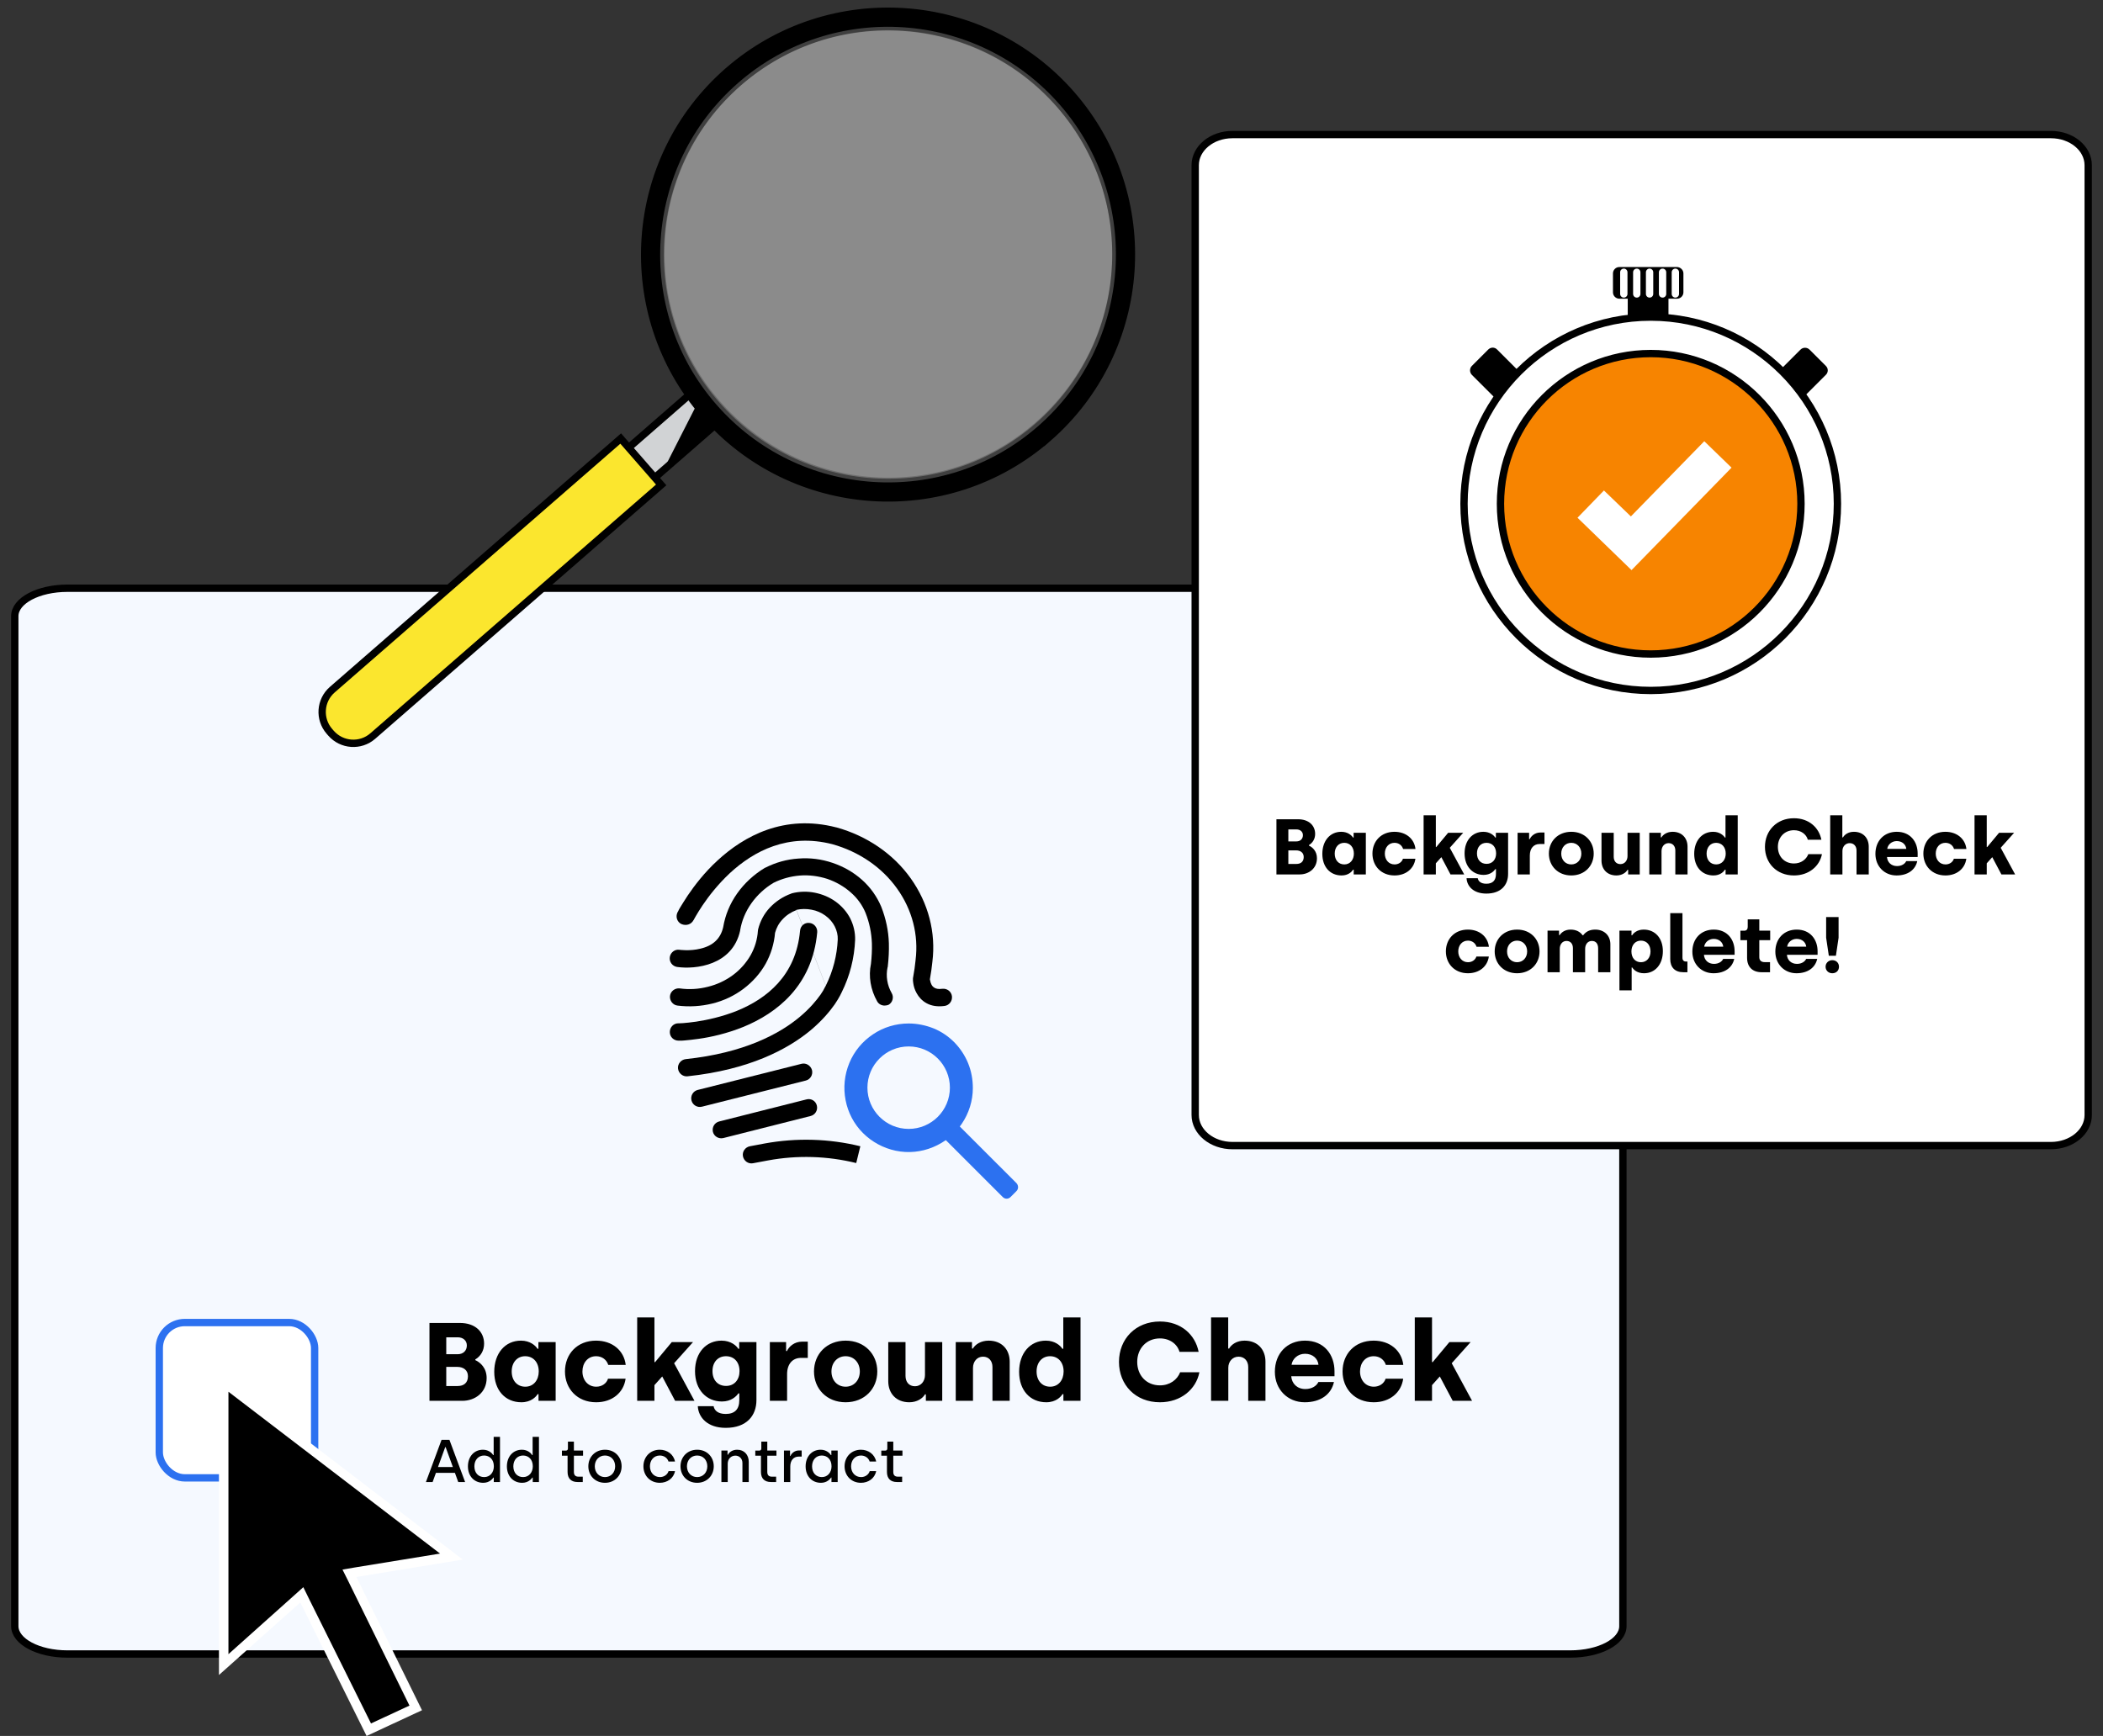
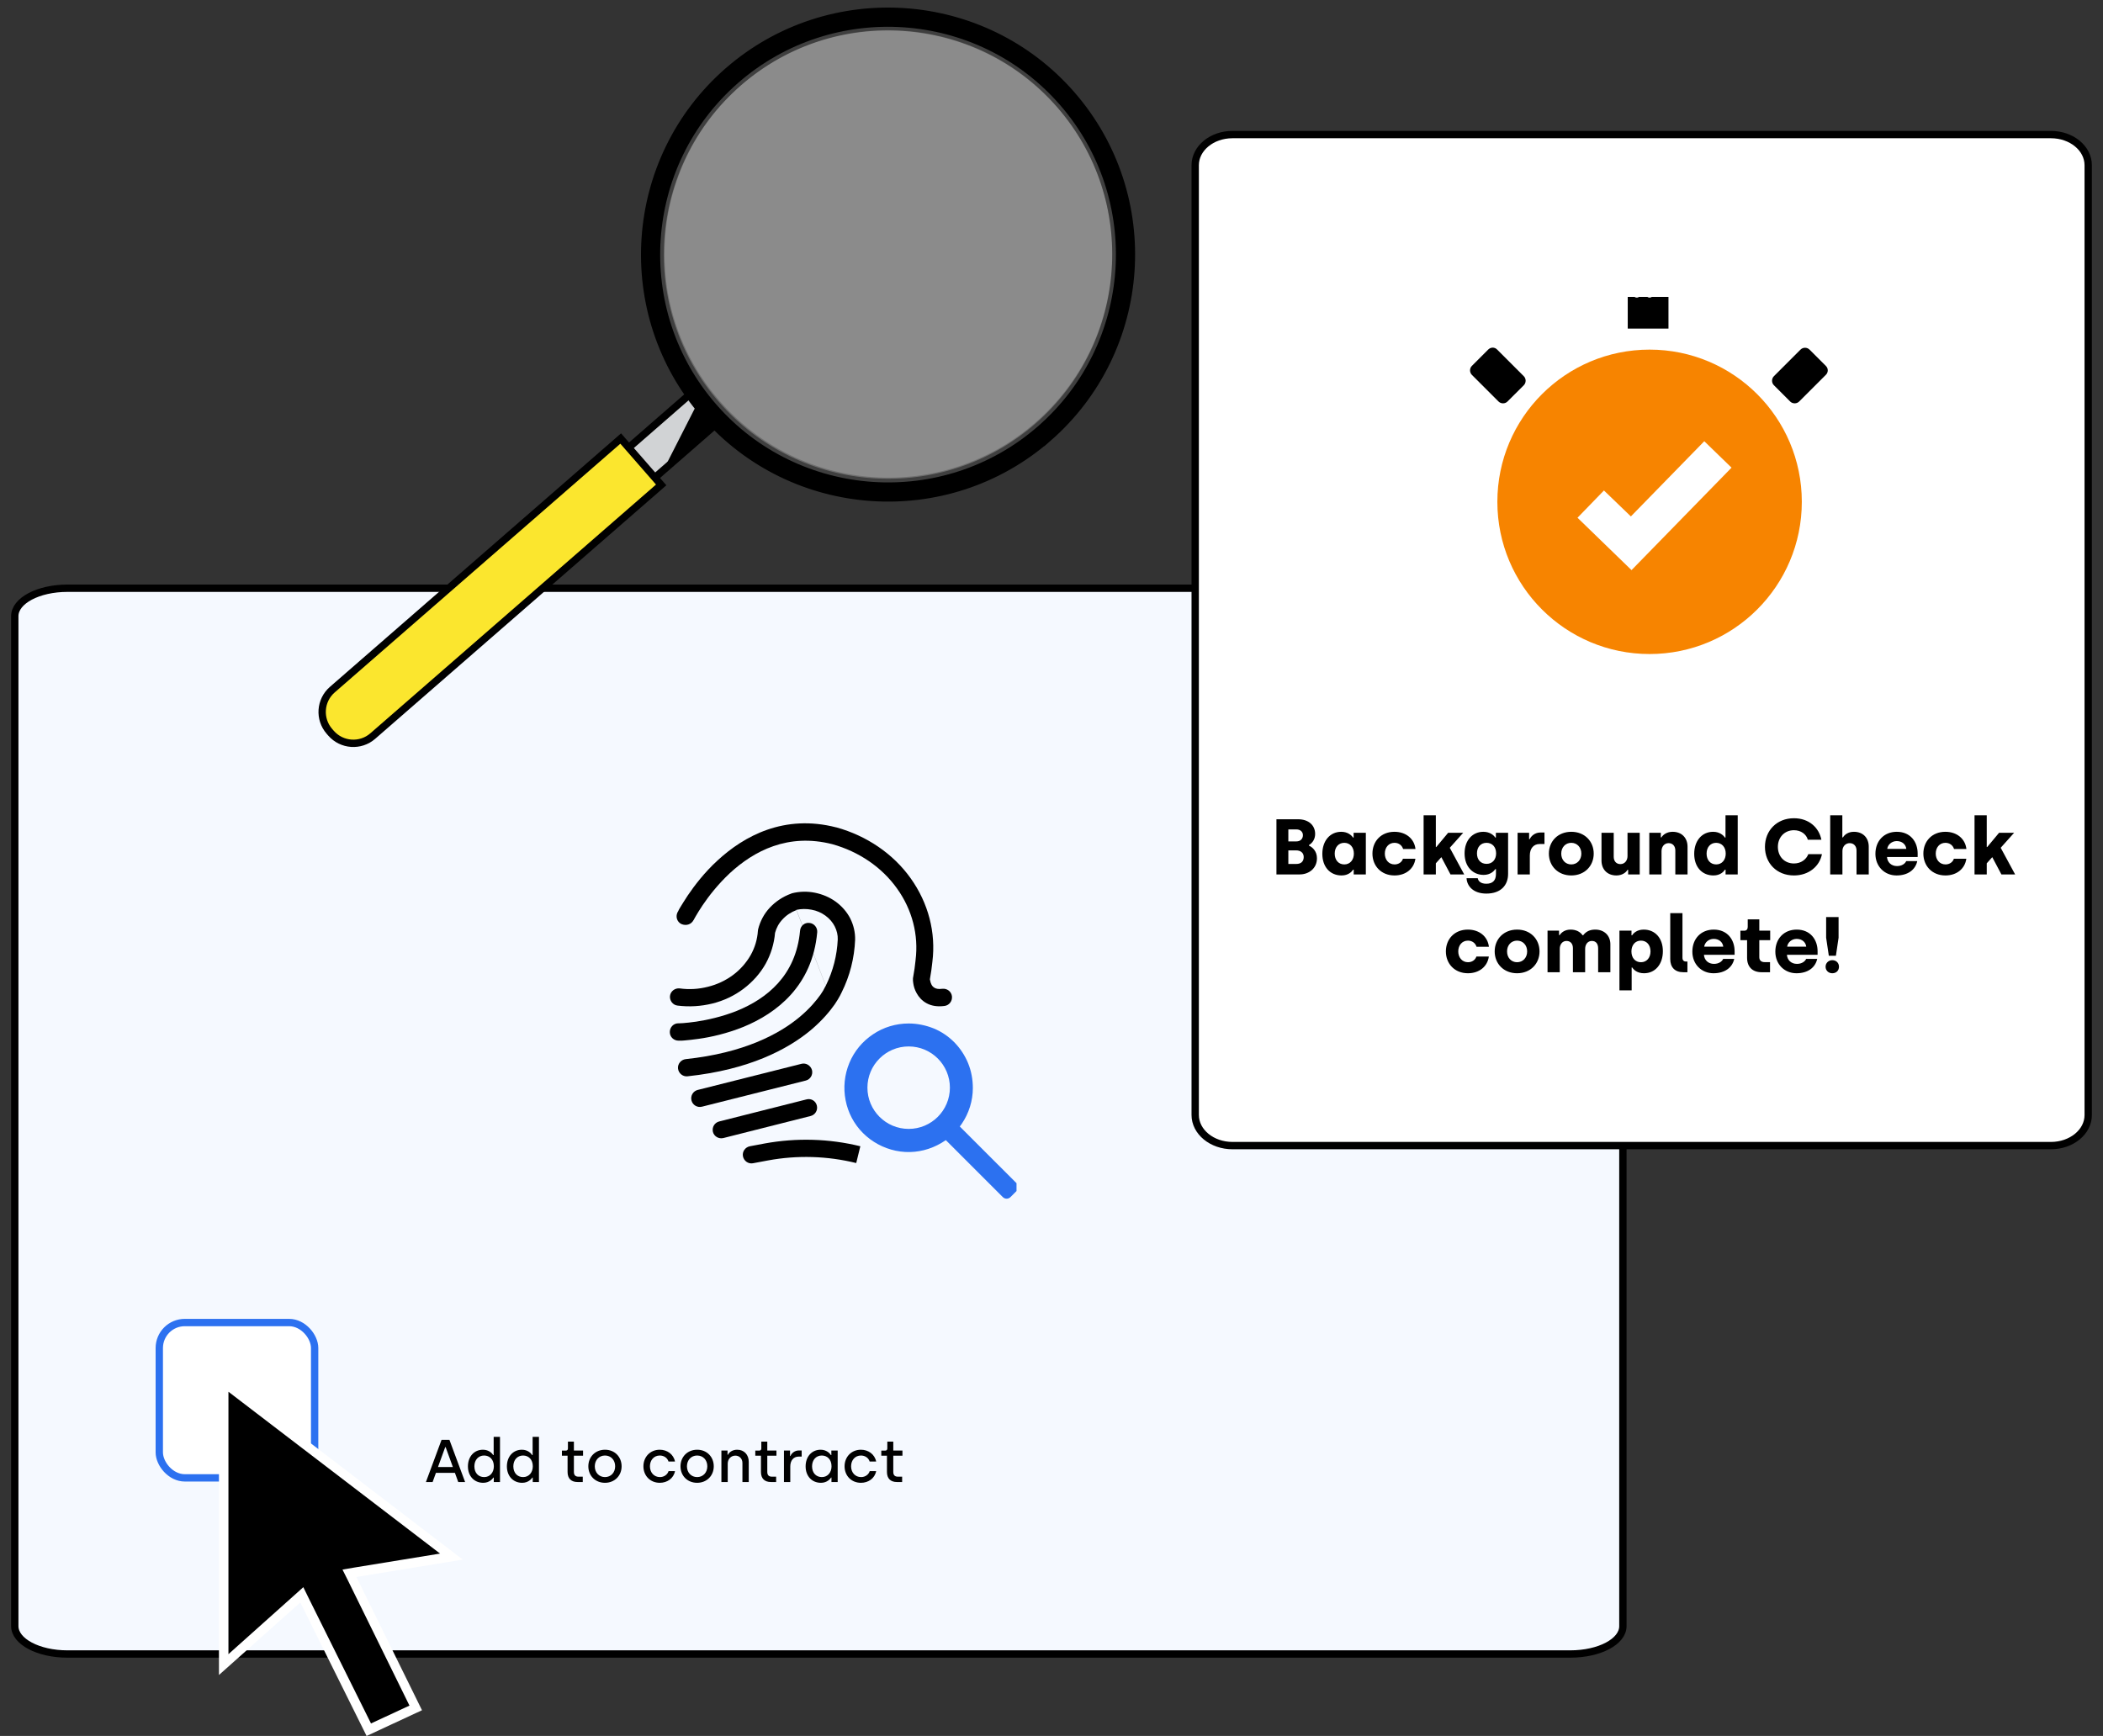
<svg xmlns="http://www.w3.org/2000/svg" width="172" height="142" viewBox="0 0 172 142" fill="none">
  <rect x="0" y="0" width="172" height="142" fill="#333333" stroke="none" />
  <path d="M128.429 135.296H5.512C3.143 135.296 1.209 134.28 1.209 133.013V50.399C1.209 49.142 3.124 48.117 5.512 48.117H128.429C130.798 48.117 132.732 49.132 132.732 50.399V133.023C132.732 134.28 130.817 135.296 128.429 135.296Z" fill="#F5F9FF" stroke="black" stroke-width="0.6" />
  <path d="M34.836 121.228H35.383L35.654 120.479H37.207L37.478 121.228H38.04L36.758 117.778H36.113L34.836 121.228ZM35.822 120.001L36.413 118.374H36.448L37.039 120.001H35.822ZM39.523 121.292C40.036 121.292 40.287 120.962 40.356 120.864H40.386V121.228H40.893V117.532H40.376V119.025H40.341C40.258 118.892 39.991 118.586 39.498 118.586C38.779 118.586 38.271 119.148 38.271 119.947C38.271 120.745 38.784 121.292 39.523 121.292ZM39.597 120.824C39.124 120.824 38.799 120.479 38.799 119.942C38.799 119.424 39.124 119.06 39.592 119.06C40.046 119.06 40.391 119.385 40.391 119.942C40.391 120.43 40.09 120.824 39.597 120.824ZM42.709 121.292C43.222 121.292 43.474 120.962 43.542 120.864H43.572V121.228H44.08V117.532H43.562V119.025H43.528C43.444 118.892 43.178 118.586 42.685 118.586C41.965 118.586 41.458 119.148 41.458 119.947C41.458 120.745 41.97 121.292 42.709 121.292ZM42.783 120.824C42.31 120.824 41.985 120.479 41.985 119.942C41.985 119.424 42.31 119.06 42.779 119.06C43.232 119.06 43.577 119.385 43.577 119.942C43.577 120.43 43.276 120.824 42.783 120.824ZM47.234 121.228H47.663V120.79H47.313C47.042 120.79 46.938 120.642 46.938 120.395V119.074H47.687V118.651H46.938V117.921H46.45V118.488C46.45 118.591 46.386 118.655 46.297 118.655H45.957V119.074H46.421V120.41C46.421 120.947 46.726 121.228 47.234 121.228ZM49.48 121.292C50.268 121.292 50.84 120.711 50.84 119.942C50.84 119.173 50.278 118.586 49.484 118.586C48.691 118.586 48.119 119.168 48.119 119.942C48.119 120.716 48.686 121.292 49.48 121.292ZM49.48 120.824C48.996 120.824 48.647 120.454 48.647 119.942C48.647 119.434 48.992 119.06 49.48 119.06C49.968 119.06 50.312 119.429 50.312 119.942C50.312 120.45 49.968 120.824 49.48 120.824ZM53.965 121.292C54.571 121.292 55.094 120.928 55.207 120.336H54.68C54.591 120.627 54.305 120.824 53.975 120.824C53.492 120.824 53.157 120.45 53.157 119.942C53.157 119.444 53.477 119.06 53.965 119.06C54.305 119.06 54.586 119.257 54.675 119.552H55.207C55.089 118.961 54.571 118.586 53.96 118.586C53.176 118.586 52.624 119.178 52.624 119.942C52.624 120.701 53.167 121.292 53.965 121.292ZM57.017 121.292C57.806 121.292 58.377 120.711 58.377 119.942C58.377 119.173 57.816 118.586 57.022 118.586C56.228 118.586 55.657 119.168 55.657 119.942C55.657 120.716 56.224 121.292 57.017 121.292ZM57.017 120.824C56.534 120.824 56.184 120.454 56.184 119.942C56.184 119.434 56.529 119.06 57.017 119.06C57.505 119.06 57.85 119.429 57.85 119.942C57.85 120.45 57.505 120.824 57.017 120.824ZM59.002 121.228H59.519V119.725C59.519 119.35 59.785 119.069 60.145 119.069C60.47 119.069 60.722 119.311 60.722 119.671V121.228H61.239V119.572C61.239 119.015 60.879 118.586 60.293 118.586C59.908 118.586 59.642 118.784 59.539 118.996H59.504V118.651H59.002V121.228ZM63.05 121.228H63.479V120.79H63.129C62.858 120.79 62.755 120.642 62.755 120.395V119.074H63.504V118.651H62.755V117.921H62.267V118.488C62.267 118.591 62.203 118.655 62.114 118.655H61.774V119.074H62.237V120.41C62.237 120.947 62.543 121.228 63.05 121.228ZM64.118 121.228H64.635V119.957C64.635 119.479 64.887 119.148 65.326 119.148H65.567V118.646H65.34C64.976 118.646 64.729 118.892 64.65 119.099H64.616V118.651H64.118V121.228ZM67.142 121.292C67.654 121.292 67.906 120.962 67.975 120.864H68.004V121.228H68.512V118.651H67.994V119.025H67.96C67.876 118.892 67.61 118.586 67.117 118.586C66.397 118.586 65.89 119.148 65.89 119.947C65.89 120.745 66.402 121.292 67.142 121.292ZM67.216 120.824C66.743 120.824 66.417 120.479 66.417 119.942C66.417 119.424 66.743 119.06 67.211 119.06C67.664 119.06 68.009 119.385 68.009 119.942C68.009 120.43 67.709 120.824 67.216 120.824ZM70.417 121.292C71.023 121.292 71.546 120.928 71.659 120.336H71.132C71.043 120.627 70.757 120.824 70.427 120.824C69.944 120.824 69.609 120.45 69.609 119.942C69.609 119.444 69.929 119.06 70.417 119.06C70.757 119.06 71.038 119.257 71.127 119.552H71.659C71.541 118.961 71.023 118.586 70.412 118.586C69.628 118.586 69.076 119.178 69.076 119.942C69.076 120.701 69.618 121.292 70.417 121.292ZM73.356 121.228H73.784V120.79H73.434C73.163 120.79 73.06 120.642 73.06 120.395V119.074H73.809V118.651H73.06V117.921H72.572V118.488C72.572 118.591 72.508 118.655 72.419 118.655H72.079V119.074H72.542V120.41C72.542 120.947 72.848 121.228 73.356 121.228Z" fill="black" />
-   <path d="M35.125 114.586H37.809C38.856 114.586 39.802 113.904 39.802 112.721C39.802 111.902 39.292 111.447 38.874 111.256V111.201C39.311 110.937 39.593 110.482 39.593 109.909C39.593 108.945 38.874 108.217 37.618 108.217H35.125V114.586ZM36.499 110.774V109.39H37.436C37.882 109.39 38.182 109.663 38.182 110.055C38.182 110.473 37.9 110.774 37.427 110.774H36.499ZM36.499 113.376V111.811H37.409C37.873 111.811 38.273 112.057 38.273 112.575C38.273 113.121 37.928 113.376 37.427 113.376H36.499ZM42.643 114.704C43.435 114.704 43.835 114.259 43.972 114.04H44.044V114.586H45.446V109.782H44.035V110.328H43.962C43.799 110.073 43.362 109.663 42.607 109.663C41.315 109.663 40.423 110.701 40.423 112.211C40.423 113.722 41.324 114.704 42.643 114.704ZM42.962 113.431C42.297 113.431 41.851 112.93 41.851 112.184C41.851 111.447 42.297 110.937 42.953 110.937C43.599 110.937 44.063 111.42 44.063 112.184C44.063 112.894 43.635 113.431 42.962 113.431ZM48.755 114.704C50.075 114.704 51.012 113.913 51.167 112.775H49.729C49.611 113.158 49.238 113.431 48.765 113.431C48.082 113.431 47.636 112.885 47.636 112.184C47.636 111.492 48.064 110.937 48.755 110.937C49.256 110.937 49.62 111.238 49.747 111.647H51.176C51.039 110.473 50.084 109.663 48.746 109.663C47.2 109.663 46.208 110.764 46.208 112.184C46.208 113.594 47.209 114.704 48.755 114.704ZM56.8 114.586L55.135 111.511L56.682 109.782H54.944L53.579 111.42H53.525V107.762H52.114V114.586H53.525V113.303L54.162 112.593L55.217 114.586H56.8ZM59.356 116.797C61.075 116.797 61.867 115.787 61.867 114.532V109.782H60.457V110.328H60.384C60.238 110.091 59.792 109.663 59.01 109.663C57.782 109.663 56.844 110.619 56.844 112.157C56.844 113.704 57.8 114.641 59.046 114.641C59.811 114.641 60.229 114.213 60.393 113.977H60.466V114.532C60.466 115.278 60.093 115.66 59.356 115.66C58.737 115.66 58.428 115.387 58.364 115.023H57.072C57.117 115.942 57.863 116.797 59.356 116.797ZM59.383 113.367C58.719 113.367 58.273 112.903 58.273 112.157C58.273 111.42 58.719 110.937 59.374 110.937C60.02 110.937 60.484 111.392 60.484 112.157C60.484 112.866 60.056 113.367 59.383 113.367ZM62.964 114.586H64.375V112.402C64.375 111.574 64.82 111.074 65.512 111.074H66.067V109.745H65.603C64.957 109.745 64.529 110.155 64.366 110.51H64.293V109.782H62.964V114.586ZM69.159 114.704C70.706 114.704 71.752 113.603 71.752 112.184C71.752 110.764 70.706 109.663 69.168 109.663C67.612 109.663 66.575 110.764 66.575 112.184C66.575 113.603 67.621 114.704 69.159 114.704ZM69.159 113.431C68.494 113.431 68.003 112.921 68.003 112.184C68.003 111.456 68.494 110.937 69.159 110.937C69.832 110.937 70.323 111.456 70.323 112.184C70.323 112.912 69.832 113.431 69.159 113.431ZM74.369 114.704C75.015 114.704 75.47 114.377 75.652 114.058H75.725V114.586H77.063V109.782H75.652V112.475C75.652 112.985 75.325 113.394 74.833 113.394C74.351 113.394 74.06 113.048 74.06 112.548V109.782H72.649V112.985C72.649 113.986 73.305 114.704 74.369 114.704ZM78.168 114.586H79.579V111.893C79.579 111.383 79.906 110.974 80.398 110.974C80.88 110.974 81.171 111.329 81.171 111.82V114.586H82.581V111.383C82.581 110.382 81.926 109.663 80.862 109.663C80.216 109.663 79.761 109.982 79.57 110.31H79.497V109.782H78.168V114.586ZM85.572 114.704C86.363 114.704 86.764 114.259 86.9 114.04H86.973V114.586H88.374V107.762H86.964V110.328H86.891C86.727 110.073 86.29 109.663 85.535 109.663C84.243 109.663 83.351 110.701 83.351 112.211C83.351 113.722 84.252 114.704 85.572 114.704ZM85.89 113.431C85.226 113.431 84.78 112.93 84.78 112.184C84.78 111.447 85.226 110.937 85.881 110.937C86.527 110.937 86.991 111.42 86.991 112.184C86.991 112.894 86.563 113.431 85.89 113.431ZM94.867 114.704C96.578 114.704 97.824 113.649 98.097 112.248H96.523C96.287 112.857 95.686 113.321 94.867 113.321C93.766 113.321 93.011 112.512 93.011 111.401C93.011 110.31 93.766 109.481 94.867 109.481C95.686 109.481 96.296 109.955 96.469 110.582H98.034C97.761 109.181 96.596 108.098 94.867 108.098C92.883 108.098 91.519 109.527 91.519 111.401C91.519 113.285 92.874 114.704 94.867 114.704ZM99.05 114.586H100.461V111.875C100.461 111.374 100.807 110.974 101.298 110.974C101.78 110.974 102.09 111.329 102.09 111.82V114.586H103.5V111.383C103.5 110.382 102.854 109.663 101.789 109.663C101.143 109.663 100.716 109.982 100.525 110.31H100.452V107.762H99.05V114.586ZM106.708 114.704C108.009 114.704 108.882 114.058 109.101 113.048H107.827C107.69 113.349 107.317 113.622 106.762 113.622C106.098 113.622 105.652 113.185 105.607 112.575H109.146V112.166C109.146 110.828 108.318 109.663 106.735 109.663C105.27 109.663 104.269 110.71 104.269 112.211C104.269 113.658 105.316 114.704 106.708 114.704ZM105.634 111.638C105.698 111.165 106.134 110.737 106.735 110.737C107.363 110.737 107.781 111.128 107.836 111.638H105.634ZM112.353 114.704C113.672 114.704 114.61 113.913 114.764 112.775H113.327C113.208 113.158 112.835 113.431 112.362 113.431C111.68 113.431 111.234 112.885 111.234 112.184C111.234 111.492 111.661 110.937 112.353 110.937C112.853 110.937 113.217 111.238 113.345 111.647H114.773C114.637 110.473 113.681 109.663 112.344 109.663C110.797 109.663 109.805 110.764 109.805 112.184C109.805 113.594 110.806 114.704 112.353 114.704ZM120.398 114.586L118.733 111.511L120.28 109.782H118.542L117.177 111.42H117.122V107.762H115.712V114.586H117.122V113.303L117.759 112.593L118.815 114.586H120.398Z" fill="black" />
  <rect x="13.028" y="108.182" width="12.706" height="12.706" rx="2.085" fill="white" stroke="#2C71F0" stroke-width="0.6" />
  <path d="M24.675 130.455L18.286 136.161V113.072L36.902 127.327L28.561 128.673L33.983 139.706L30.153 141.488L24.675 130.455Z" fill="black" />
  <path d="M18.666 113.83L35.992 127.081L29.016 128.218L28.011 128.389L28.466 129.299L33.49 139.516L30.343 140.976L25.244 130.72L24.808 129.829L24.068 130.493L18.684 135.308V113.83H18.666ZM17.907 112.313V137.014L24.561 131.081L29.983 142L34.514 139.896L29.149 128.995L37.85 127.574L17.907 112.313Z" fill="white" />
-   <path d="M83.139 96.784L77.614 91.26C77.431 91.076 77.156 91.076 76.973 91.26L76.485 91.748C76.302 91.931 76.302 92.206 76.485 92.389L82.01 97.914C82.193 98.097 82.468 98.097 82.651 97.914L83.139 97.425C83.307 97.257 83.307 96.968 83.139 96.784Z" fill="#2C71F0" />
+   <path d="M83.139 96.784L77.614 91.26C77.431 91.076 77.156 91.076 76.973 91.26L76.485 91.748C76.302 91.931 76.302 92.206 76.485 92.389L82.01 97.914C82.193 98.097 82.468 98.097 82.651 97.914L83.139 97.425Z" fill="#2C71F0" />
  <path fill-rule="evenodd" clip-rule="evenodd" d="M74.318 85.598C72.456 85.598 70.945 87.109 70.945 88.97C70.945 90.832 72.456 92.343 74.318 92.343C76.18 92.343 77.69 90.832 77.69 88.97C77.69 87.109 76.18 85.598 74.318 85.598ZM69.525 88.97C69.525 86.33 71.677 84.178 74.318 84.178C76.958 84.178 79.11 86.33 79.11 88.97C79.11 91.611 76.958 93.763 74.318 93.763C71.662 93.763 69.525 91.626 69.525 88.97Z" fill="#2C71F0" />
  <path d="M74.317 83.72C73.279 83.72 72.257 84.025 71.402 84.605C70.532 85.185 69.861 85.994 69.464 86.956C69.067 87.917 68.96 88.97 69.159 89.993C69.357 91.015 69.846 91.946 70.578 92.679C71.311 93.411 72.242 93.915 73.264 94.129C74.287 94.342 75.34 94.236 76.301 93.839C77.263 93.442 78.087 92.786 78.667 91.916C79.247 91.061 79.567 90.039 79.567 89.001C79.567 88.314 79.445 87.627 79.186 86.986C78.926 86.345 78.545 85.765 78.056 85.262C77.568 84.773 76.988 84.376 76.347 84.117C75.691 83.858 75.004 83.72 74.317 83.72ZM76.271 92.557C75.676 92.892 75.004 93.06 74.317 93.06C73.234 93.06 72.211 92.633 71.448 91.87C70.685 91.107 70.242 90.084 70.242 89.016C70.242 88.528 70.334 88.039 70.502 87.581C70.853 86.712 71.494 85.979 72.318 85.521C73.142 85.063 74.104 84.911 75.019 85.079C75.95 85.246 76.79 85.735 77.4 86.452C78.011 87.169 78.362 88.07 78.377 89.016C78.377 89.733 78.178 90.451 77.812 91.076C77.446 91.702 76.897 92.206 76.271 92.557Z" fill="#2C71F0" />
  <path fill-rule="evenodd" clip-rule="evenodd" d="M56.721 75.265L56.736 75.25C56.736 75.235 56.751 75.22 56.767 75.189C56.797 75.128 56.843 75.052 56.904 74.945C57.026 74.731 57.224 74.411 57.468 74.044C57.972 73.297 58.72 72.335 59.697 71.419C61.65 69.619 64.443 68.123 68.076 69.054C70.258 69.664 72.135 70.946 73.371 72.686C74.608 74.411 75.142 76.486 74.882 78.531V78.547C74.836 78.989 74.775 79.462 74.684 79.936C74.669 79.981 74.669 80.027 74.669 80.058H75.371C74.669 80.058 74.669 80.058 74.669 80.058V80.073V80.103C74.669 80.119 74.669 80.149 74.669 80.195C74.669 80.256 74.684 80.348 74.699 80.454C74.73 80.668 74.806 80.958 74.974 81.248C75.142 81.553 75.401 81.859 75.798 82.072C76.195 82.286 76.683 82.362 77.248 82.286C77.629 82.24 77.904 81.889 77.858 81.492C77.812 81.111 77.462 80.836 77.065 80.882C76.729 80.928 76.546 80.867 76.439 80.805C76.332 80.744 76.256 80.668 76.195 80.561C76.134 80.439 76.088 80.317 76.073 80.195C76.057 80.149 76.057 80.119 76.057 80.088C76.149 79.6 76.21 79.111 76.256 78.684C76.561 76.273 75.92 73.861 74.485 71.847C73.051 69.832 70.884 68.367 68.411 67.68H68.396C64.138 66.582 60.857 68.382 58.69 70.382C57.606 71.374 56.797 72.442 56.248 73.251C55.973 73.663 55.775 73.999 55.622 74.243C55.545 74.365 55.5 74.457 55.469 74.533C55.454 74.563 55.439 74.594 55.423 74.609L55.408 74.64C55.408 74.64 55.408 74.64 56.019 74.945L55.408 74.64C55.24 74.991 55.378 75.418 55.729 75.586C56.126 75.754 56.538 75.617 56.721 75.265Z" fill="black" />
-   <path d="M72.348 82.255C72.104 82.255 71.86 82.133 71.738 81.904C71.204 80.958 71.02 79.874 71.234 78.837C71.295 78.287 71.326 77.722 71.311 77.173C71.28 76.318 71.112 75.479 70.791 74.67C70.532 74.044 70.12 73.464 69.571 72.991C69.036 72.518 68.38 72.137 67.663 71.892C66.946 71.663 66.167 71.557 65.419 71.618C64.672 71.679 63.939 71.877 63.267 72.213C62.55 72.64 61.925 73.22 61.451 73.892C60.978 74.563 60.673 75.296 60.536 76.089C60.536 76.105 60.536 76.105 60.536 76.12C59.91 78.974 56.888 79.31 55.377 79.096C54.996 79.035 54.721 78.684 54.782 78.287C54.843 77.906 55.194 77.631 55.576 77.692C55.591 77.692 56.415 77.814 57.285 77.6C58.323 77.356 58.933 76.776 59.147 75.845C59.315 74.853 59.696 73.922 60.291 73.083C60.887 72.243 61.65 71.541 62.55 70.992C62.566 70.977 62.581 70.977 62.596 70.977C63.435 70.549 64.351 70.29 65.297 70.229C66.259 70.153 67.19 70.275 68.09 70.58C68.991 70.885 69.799 71.343 70.502 71.969C71.204 72.594 71.722 73.342 72.073 74.166C72.455 75.143 72.669 76.135 72.699 77.158C72.715 77.784 72.684 78.424 72.608 79.066C72.608 79.081 72.608 79.111 72.592 79.126C72.44 79.844 72.562 80.592 72.928 81.233C73.127 81.568 73.004 82.011 72.669 82.194C72.592 82.225 72.47 82.255 72.348 82.255Z" fill="black" />
  <path fill-rule="evenodd" clip-rule="evenodd" d="M65.145 74.441C64.703 74.609 64.306 74.869 64.001 75.204C63.696 75.525 63.497 75.906 63.39 76.303C63.314 77.189 63.055 78.043 62.627 78.822C62.185 79.615 61.559 80.317 60.811 80.882C60.063 81.447 59.193 81.859 58.262 82.088C57.331 82.317 56.37 82.377 55.408 82.255C55.027 82.21 54.752 81.843 54.798 81.462C54.844 81.08 55.21 80.806 55.592 80.851C56.37 80.958 57.148 80.912 57.911 80.714C58.659 80.531 59.361 80.195 59.956 79.752C60.552 79.31 61.04 78.745 61.391 78.135C61.742 77.509 61.941 76.838 61.986 76.151C61.986 76.105 62.002 76.074 62.002 76.029C62.169 75.357 62.49 74.747 62.963 74.243C63.436 73.739 64.031 73.343 64.703 73.098C64.733 73.083 64.749 73.083 64.779 73.068C65.39 72.915 66.031 72.9 66.641 73.022C67.252 73.144 67.847 73.388 68.35 73.755C68.854 74.121 69.266 74.594 69.541 75.128C69.816 75.678 69.953 76.273 69.938 76.883C69.877 78.364 69.51 79.829 68.839 81.172C68.839 81.187 68.823 81.202 68.808 81.233C68.778 81.279 68.747 81.355 68.701 81.447C68.61 81.614 68.472 81.859 68.274 82.149C67.877 82.713 67.251 83.476 66.305 84.27C64.413 85.842 61.269 87.505 56.233 88.04C55.851 88.085 55.5 87.796 55.454 87.414C55.408 87.032 55.698 86.681 56.08 86.636C60.857 86.132 63.741 84.575 65.405 83.186C66.244 82.484 66.778 81.828 67.114 81.355C67.282 81.111 67.389 80.928 67.45 80.79C67.481 80.729 67.511 80.683 67.526 80.653C67.526 80.638 67.541 80.638 67.541 80.638C67.541 80.638 67.541 80.638 67.541 80.622L65.145 74.441ZM67.541 80.638C67.557 80.622 67.557 80.607 67.557 80.592C68.137 79.417 68.457 78.15 68.518 76.853C68.534 76.487 68.442 76.12 68.274 75.784C68.106 75.449 67.847 75.144 67.511 74.899C67.175 74.655 66.794 74.487 66.366 74.411C65.954 74.335 65.542 74.335 65.13 74.426" fill="black" />
  <path fill-rule="evenodd" clip-rule="evenodd" d="M66.198 75.495C66.58 75.525 66.87 75.876 66.839 76.258C66.442 80.653 63.512 82.881 60.811 83.995C59.452 84.545 58.14 84.835 57.163 84.972C56.675 85.048 56.263 85.079 55.973 85.109C55.835 85.125 55.713 85.125 55.637 85.125C55.591 85.125 55.561 85.125 55.545 85.125H55.515H55.499C55.499 85.125 55.499 85.125 55.484 84.423L55.499 85.125C55.103 85.125 54.782 84.819 54.782 84.423C54.782 84.026 55.087 83.705 55.484 83.705H55.499C55.515 83.705 55.545 83.705 55.576 83.705C55.637 83.705 55.744 83.69 55.866 83.69C56.125 83.675 56.492 83.629 56.949 83.568C57.85 83.431 59.056 83.171 60.276 82.683C62.703 81.691 65.099 79.814 65.435 76.135C65.466 75.739 65.801 75.449 66.198 75.495Z" fill="black" />
  <path fill-rule="evenodd" clip-rule="evenodd" d="M66.412 87.536C66.504 87.918 66.275 88.299 65.894 88.391L57.408 90.527C57.026 90.619 56.645 90.39 56.553 90.008C56.462 89.627 56.691 89.245 57.072 89.154L65.558 87.017C65.924 86.926 66.306 87.155 66.412 87.536Z" fill="black" />
  <path fill-rule="evenodd" clip-rule="evenodd" d="M66.809 90.436C66.901 90.817 66.672 91.199 66.29 91.29L59.163 93.091C58.781 93.183 58.4 92.954 58.308 92.588C58.217 92.206 58.446 91.825 58.827 91.733L65.954 89.932C66.336 89.825 66.718 90.054 66.809 90.436Z" fill="black" />
  <path fill-rule="evenodd" clip-rule="evenodd" d="M62.81 94.923C65.207 94.48 67.679 94.556 70.029 95.136L70.365 93.763C67.816 93.137 65.145 93.061 62.551 93.534L61.33 93.763C60.948 93.839 60.689 94.205 60.765 94.587C60.842 94.968 61.208 95.228 61.589 95.152L62.81 94.923Z" fill="black" />
  <path d="M167.741 93.709H100.802C99.123 93.709 97.753 92.593 97.753 91.201V13.516C97.753 12.135 99.109 11.008 100.802 11.008H167.741C169.42 11.008 170.79 12.124 170.79 13.516V91.213C170.79 92.593 169.42 93.709 167.741 93.709Z" fill="white" stroke="black" stroke-width="0.6" />
  <path d="M104.397 71.527H106.299C107.04 71.527 107.711 71.044 107.711 70.206C107.711 69.626 107.35 69.303 107.053 69.168V69.129C107.363 68.942 107.563 68.62 107.563 68.214C107.563 67.53 107.053 67.015 106.164 67.015H104.397V71.527ZM105.371 68.826V67.846H106.035C106.351 67.846 106.563 68.04 106.563 68.317C106.563 68.613 106.364 68.826 106.028 68.826H105.371ZM105.371 70.67V69.561H106.015C106.344 69.561 106.628 69.735 106.628 70.103C106.628 70.489 106.383 70.67 106.028 70.67H105.371ZM109.724 71.611C110.285 71.611 110.568 71.295 110.665 71.141H110.717V71.527H111.709V68.123H110.71V68.51H110.659C110.543 68.33 110.233 68.04 109.698 68.04C108.783 68.04 108.151 68.775 108.151 69.845C108.151 70.915 108.789 71.611 109.724 71.611ZM109.949 70.709C109.479 70.709 109.163 70.354 109.163 69.825C109.163 69.303 109.479 68.942 109.943 68.942C110.401 68.942 110.73 69.284 110.73 69.825C110.73 70.328 110.427 70.709 109.949 70.709ZM114.054 71.611C114.989 71.611 115.653 71.05 115.763 70.244H114.744C114.66 70.515 114.396 70.709 114.061 70.709C113.577 70.709 113.262 70.322 113.262 69.825C113.262 69.335 113.565 68.942 114.054 68.942C114.409 68.942 114.667 69.155 114.757 69.445H115.769C115.673 68.613 114.996 68.04 114.048 68.04C112.952 68.04 112.249 68.82 112.249 69.825C112.249 70.825 112.958 71.611 114.054 71.611ZM119.754 71.527L118.575 69.348L119.671 68.123H118.439L117.472 69.284H117.434V66.692H116.434V71.527H117.434V70.618L117.885 70.115L118.633 71.527H119.754ZM121.565 73.094C122.783 73.094 123.344 72.378 123.344 71.489V68.123H122.345V68.51H122.293C122.19 68.343 121.874 68.04 121.32 68.04C120.449 68.04 119.785 68.716 119.785 69.806C119.785 70.902 120.462 71.566 121.345 71.566C121.887 71.566 122.184 71.263 122.3 71.095H122.351V71.489C122.351 72.017 122.087 72.288 121.565 72.288C121.126 72.288 120.907 72.095 120.862 71.837H119.947C119.979 72.488 120.507 73.094 121.565 73.094ZM121.584 70.663C121.113 70.663 120.798 70.335 120.798 69.806C120.798 69.284 121.113 68.942 121.578 68.942C122.035 68.942 122.364 69.264 122.364 69.806C122.364 70.309 122.061 70.663 121.584 70.663ZM124.121 71.527H125.121V69.98C125.121 69.393 125.437 69.039 125.926 69.039H126.32V68.098H125.991C125.533 68.098 125.23 68.388 125.114 68.639H125.063V68.123H124.121V71.527ZM128.51 71.611C129.606 71.611 130.347 70.831 130.347 69.825C130.347 68.82 129.606 68.04 128.517 68.04C127.414 68.04 126.679 68.82 126.679 69.825C126.679 70.831 127.421 71.611 128.51 71.611ZM128.51 70.709C128.039 70.709 127.691 70.348 127.691 69.825C127.691 69.31 128.039 68.942 128.51 68.942C128.987 68.942 129.335 69.31 129.335 69.825C129.335 70.341 128.987 70.709 128.51 70.709ZM132.202 71.611C132.659 71.611 132.982 71.379 133.111 71.153H133.162V71.527H134.11V68.123H133.111V70.032C133.111 70.393 132.879 70.683 132.531 70.683C132.189 70.683 131.983 70.438 131.983 70.083V68.123H130.983V70.393C130.983 71.102 131.447 71.611 132.202 71.611ZM134.893 71.527H135.893V69.619C135.893 69.258 136.125 68.968 136.473 68.968C136.815 68.968 137.021 69.219 137.021 69.567V71.527H138.02V69.258C138.02 68.549 137.556 68.04 136.802 68.04C136.344 68.04 136.022 68.265 135.886 68.497H135.835V68.123H134.893V71.527ZM140.139 71.611C140.699 71.611 140.983 71.295 141.08 71.141H141.131V71.527H142.124V66.692H141.125V68.51H141.073C140.957 68.33 140.648 68.04 140.113 68.04C139.197 68.04 138.566 68.775 138.566 69.845C138.566 70.915 139.204 71.611 140.139 71.611ZM140.364 70.709C139.894 70.709 139.578 70.354 139.578 69.825C139.578 69.303 139.894 68.942 140.358 68.942C140.816 68.942 141.144 69.284 141.144 69.825C141.144 70.328 140.841 70.709 140.364 70.709ZM146.724 71.611C147.936 71.611 148.82 70.863 149.013 69.871H147.898C147.73 70.302 147.305 70.631 146.724 70.631C145.944 70.631 145.409 70.058 145.409 69.271C145.409 68.497 145.944 67.911 146.724 67.911C147.305 67.911 147.737 68.246 147.859 68.691H148.968C148.775 67.698 147.949 66.931 146.724 66.931C145.319 66.931 144.352 67.943 144.352 69.271C144.352 70.605 145.313 71.611 146.724 71.611ZM149.688 71.527H150.688V69.606C150.688 69.252 150.933 68.968 151.281 68.968C151.622 68.968 151.842 69.219 151.842 69.567V71.527H152.841V69.258C152.841 68.549 152.383 68.04 151.629 68.04C151.171 68.04 150.868 68.265 150.733 68.497H150.681V66.692H149.688V71.527ZM155.114 71.611C156.035 71.611 156.654 71.153 156.809 70.438H155.906C155.81 70.651 155.545 70.844 155.152 70.844C154.682 70.844 154.366 70.534 154.333 70.103H156.841V69.812C156.841 68.865 156.255 68.04 155.133 68.04C154.095 68.04 153.386 68.781 153.386 69.845C153.386 70.87 154.127 71.611 155.114 71.611ZM154.353 69.439C154.398 69.103 154.707 68.8 155.133 68.8C155.578 68.8 155.874 69.078 155.913 69.439H154.353ZM159.113 71.611C160.048 71.611 160.712 71.05 160.822 70.244H159.803C159.719 70.515 159.455 70.709 159.12 70.709C158.636 70.709 158.32 70.322 158.32 69.825C158.32 69.335 158.623 68.942 159.113 68.942C159.468 68.942 159.726 69.155 159.816 69.445H160.828C160.731 68.613 160.054 68.04 159.107 68.04C158.011 68.04 157.308 68.82 157.308 69.825C157.308 70.825 158.017 71.611 159.113 71.611ZM164.813 71.527L163.633 69.348L164.729 68.123H163.498L162.531 69.284H162.492V66.692H161.493V71.527H162.492V70.618L162.943 70.115L163.691 71.527H164.813ZM120.061 79.611C120.995 79.611 121.659 79.05 121.769 78.244H120.75C120.667 78.515 120.402 78.709 120.067 78.709C119.584 78.709 119.268 78.322 119.268 77.825C119.268 77.335 119.571 76.942 120.061 76.942C120.415 76.942 120.673 77.155 120.763 77.445H121.775C121.679 76.613 121.002 76.04 120.054 76.04C118.958 76.04 118.255 76.82 118.255 77.825C118.255 78.825 118.965 79.611 120.061 79.611ZM124.078 79.611C125.174 79.611 125.915 78.831 125.915 77.825C125.915 76.82 125.174 76.04 124.084 76.04C122.982 76.04 122.247 76.82 122.247 77.825C122.247 78.831 122.988 79.611 124.078 79.611ZM124.078 78.709C123.607 78.709 123.259 78.348 123.259 77.825C123.259 77.31 123.607 76.942 124.078 76.942C124.555 76.942 124.903 77.31 124.903 77.825C124.903 78.341 124.555 78.709 124.078 78.709ZM126.57 79.527H127.57V77.613C127.57 77.245 127.789 76.968 128.118 76.968C128.459 76.968 128.646 77.213 128.646 77.561V79.527H129.646V77.619C129.646 77.239 129.865 76.968 130.194 76.968C130.542 76.968 130.709 77.213 130.709 77.587V79.527H131.709V77.239C131.709 76.53 131.212 76.04 130.471 76.04C130.045 76.04 129.723 76.188 129.484 76.504H129.439C129.233 76.214 128.898 76.04 128.453 76.04C128.002 76.04 127.705 76.265 127.563 76.491H127.512V76.123H126.57V79.527ZM132.451 81.01H133.45V79.141H133.501C133.611 79.328 133.908 79.611 134.462 79.611C135.378 79.611 136.003 78.876 136.003 77.806C136.003 76.736 135.365 76.04 134.436 76.04C133.869 76.04 133.585 76.349 133.489 76.504H133.437V76.123H132.451V81.01ZM134.211 78.709C133.753 78.709 133.431 78.367 133.431 77.825C133.431 77.316 133.734 76.942 134.211 76.942C134.675 76.942 134.991 77.29 134.991 77.825C134.991 78.348 134.675 78.709 134.211 78.709ZM137.67 79.527H138.011V78.651H137.889C137.708 78.651 137.605 78.547 137.605 78.341V74.692H136.606V78.457C136.606 79.121 136.986 79.527 137.67 79.527ZM140.142 79.611C141.064 79.611 141.683 79.153 141.838 78.438H140.935C140.838 78.651 140.574 78.844 140.181 78.844C139.71 78.844 139.394 78.534 139.362 78.103H141.87V77.812C141.87 76.865 141.283 76.04 140.162 76.04C139.124 76.04 138.414 76.781 138.414 77.845C138.414 78.87 139.156 79.611 140.142 79.611ZM139.382 77.439C139.427 77.103 139.736 76.8 140.162 76.8C140.606 76.8 140.903 77.078 140.942 77.439H139.382ZM144.077 79.527H144.767V78.702H144.329C144.032 78.702 143.89 78.547 143.89 78.296V76.903H144.78V76.123H143.89V75.201H142.943V75.827C142.943 76.007 142.846 76.13 142.666 76.13H142.343V76.903H142.891V78.348C142.891 79.095 143.336 79.527 144.077 79.527ZM146.929 79.611C147.851 79.611 148.47 79.153 148.625 78.438H147.722C147.625 78.651 147.361 78.844 146.968 78.844C146.497 78.844 146.181 78.534 146.149 78.103H148.657V77.812C148.657 76.865 148.07 76.04 146.948 76.04C145.91 76.04 145.201 76.781 145.201 77.845C145.201 78.87 145.943 79.611 146.929 79.611ZM146.168 77.439C146.213 77.103 146.523 76.8 146.948 76.8C147.393 76.8 147.69 77.078 147.728 77.439H146.168ZM149.575 78.18H150.155L150.374 76.704V75.015H149.356V76.704L149.575 78.18ZM149.858 79.611C150.187 79.611 150.406 79.392 150.406 79.076C150.406 78.773 150.187 78.541 149.858 78.541C149.555 78.541 149.311 78.773 149.311 79.076C149.311 79.392 149.555 79.611 149.858 79.611Z" fill="black" />
  <path d="M134.916 53.499C141.792 53.499 147.367 47.924 147.367 41.048C147.367 34.172 141.792 28.598 134.916 28.598C128.04 28.598 122.466 34.172 122.466 41.048C122.466 47.924 128.04 53.499 134.916 53.499Z" fill="#F78400" />
  <path d="M136.461 24.286H133.13V26.878H136.461V24.286Z" fill="black" />
  <path d="M149.328 29.927L147.998 28.598C147.797 28.396 147.461 28.396 147.259 28.598L145.084 30.773C144.882 30.975 144.882 31.311 145.084 31.512L146.413 32.842C146.615 33.043 146.951 33.043 147.152 32.842L149.328 30.666C149.543 30.465 149.543 30.129 149.328 29.927Z" fill="black" />
  <path d="M121.713 28.597L120.384 29.927C120.182 30.128 120.182 30.464 120.384 30.666L122.559 32.841C122.761 33.043 123.097 33.043 123.298 32.841L124.628 31.512C124.829 31.31 124.829 30.974 124.628 30.773L122.452 28.597C122.25 28.382 121.928 28.382 121.713 28.597Z" fill="black" />
-   <path d="M137.146 21.842H132.445C132.149 21.842 131.921 22.084 131.921 22.366V23.91C131.921 24.206 132.163 24.434 132.445 24.434H137.159C137.454 24.434 137.683 24.192 137.683 23.91V22.366C137.683 22.084 137.441 21.842 137.146 21.842Z" fill="black" />
  <path d="M132.808 22.271V24.044" stroke="white" stroke-width="0.6" stroke-linecap="round" />
  <path d="M133.868 22.271V24.044" stroke="white" stroke-width="0.6" stroke-linecap="round" />
  <path d="M134.916 22.271V24.044" stroke="white" stroke-width="0.6" stroke-linecap="round" />
-   <path d="M135.978 22.271V24.044" stroke="white" stroke-width="0.6" stroke-linecap="round" />
  <path d="M137.025 22.271V24.044" stroke="white" stroke-width="0.6" stroke-linecap="round" />
-   <path d="M135.009 56.48C126.588 56.48 119.738 49.63 119.738 41.209C119.738 32.788 126.588 25.938 135.009 25.938C143.43 25.938 150.28 32.788 150.28 41.209C150.28 49.63 143.43 56.48 135.009 56.48ZM135.009 28.92C128.227 28.92 122.72 34.426 122.72 41.209C122.72 47.992 128.227 53.498 135.009 53.498C141.792 53.498 147.299 47.992 147.299 41.209C147.299 34.426 141.778 28.92 135.009 28.92Z" fill="white" stroke="black" stroke-width="0.6" />
  <path d="M139.389 36.092L133.386 42.243L131.183 40.121L129.021 42.351L133.439 46.635L141.619 38.254L139.389 36.092Z" fill="white" />
  <path d="M33.648 52.111L35.785 54.563L58.779 34.518L56.641 32.066L33.648 52.111Z" fill="#D1D3D5" stroke="black" stroke-width="0.6" />
  <path d="M56.977 33.109L54.275 38.416L58.379 34.777L57.682 33.978L56.977 33.109Z" fill="black" />
  <path d="M26.944 59.826L27.073 59.974C27.951 60.98 29.482 61.086 30.489 60.208L54.077 39.666L50.766 35.871L27.178 56.413C26.171 57.29 26.066 58.819 26.944 59.826Z" fill="#FBE62E" stroke="black" stroke-width="0.6" />
  <path d="M85.718 35.839C93.996 28.622 94.859 16.017 87.644 7.738C80.429 -0.539 67.823 -1.402 59.545 5.813C51.268 13.03 50.404 25.634 57.619 33.912C64.835 42.189 77.441 43.052 85.718 35.837V35.839ZM58.629 32.99C51.876 25.245 52.682 13.49 60.429 6.737C68.176 -0.015 79.929 0.79 86.684 8.537C93.436 16.283 92.631 28.038 84.884 34.79C77.137 41.543 65.383 40.737 58.629 32.99Z" fill="black" stroke="black" stroke-width="0.6" />
  <path opacity="0.43" d="M58.577 33.078C51.82 25.328 52.629 13.527 60.38 6.773C68.129 0.017 79.929 0.826 86.686 8.574C93.442 16.323 92.633 28.126 84.882 34.88C77.133 41.635 65.333 40.827 58.577 33.078Z" fill="white" stroke="black" stroke-width="0.6" />
</svg>